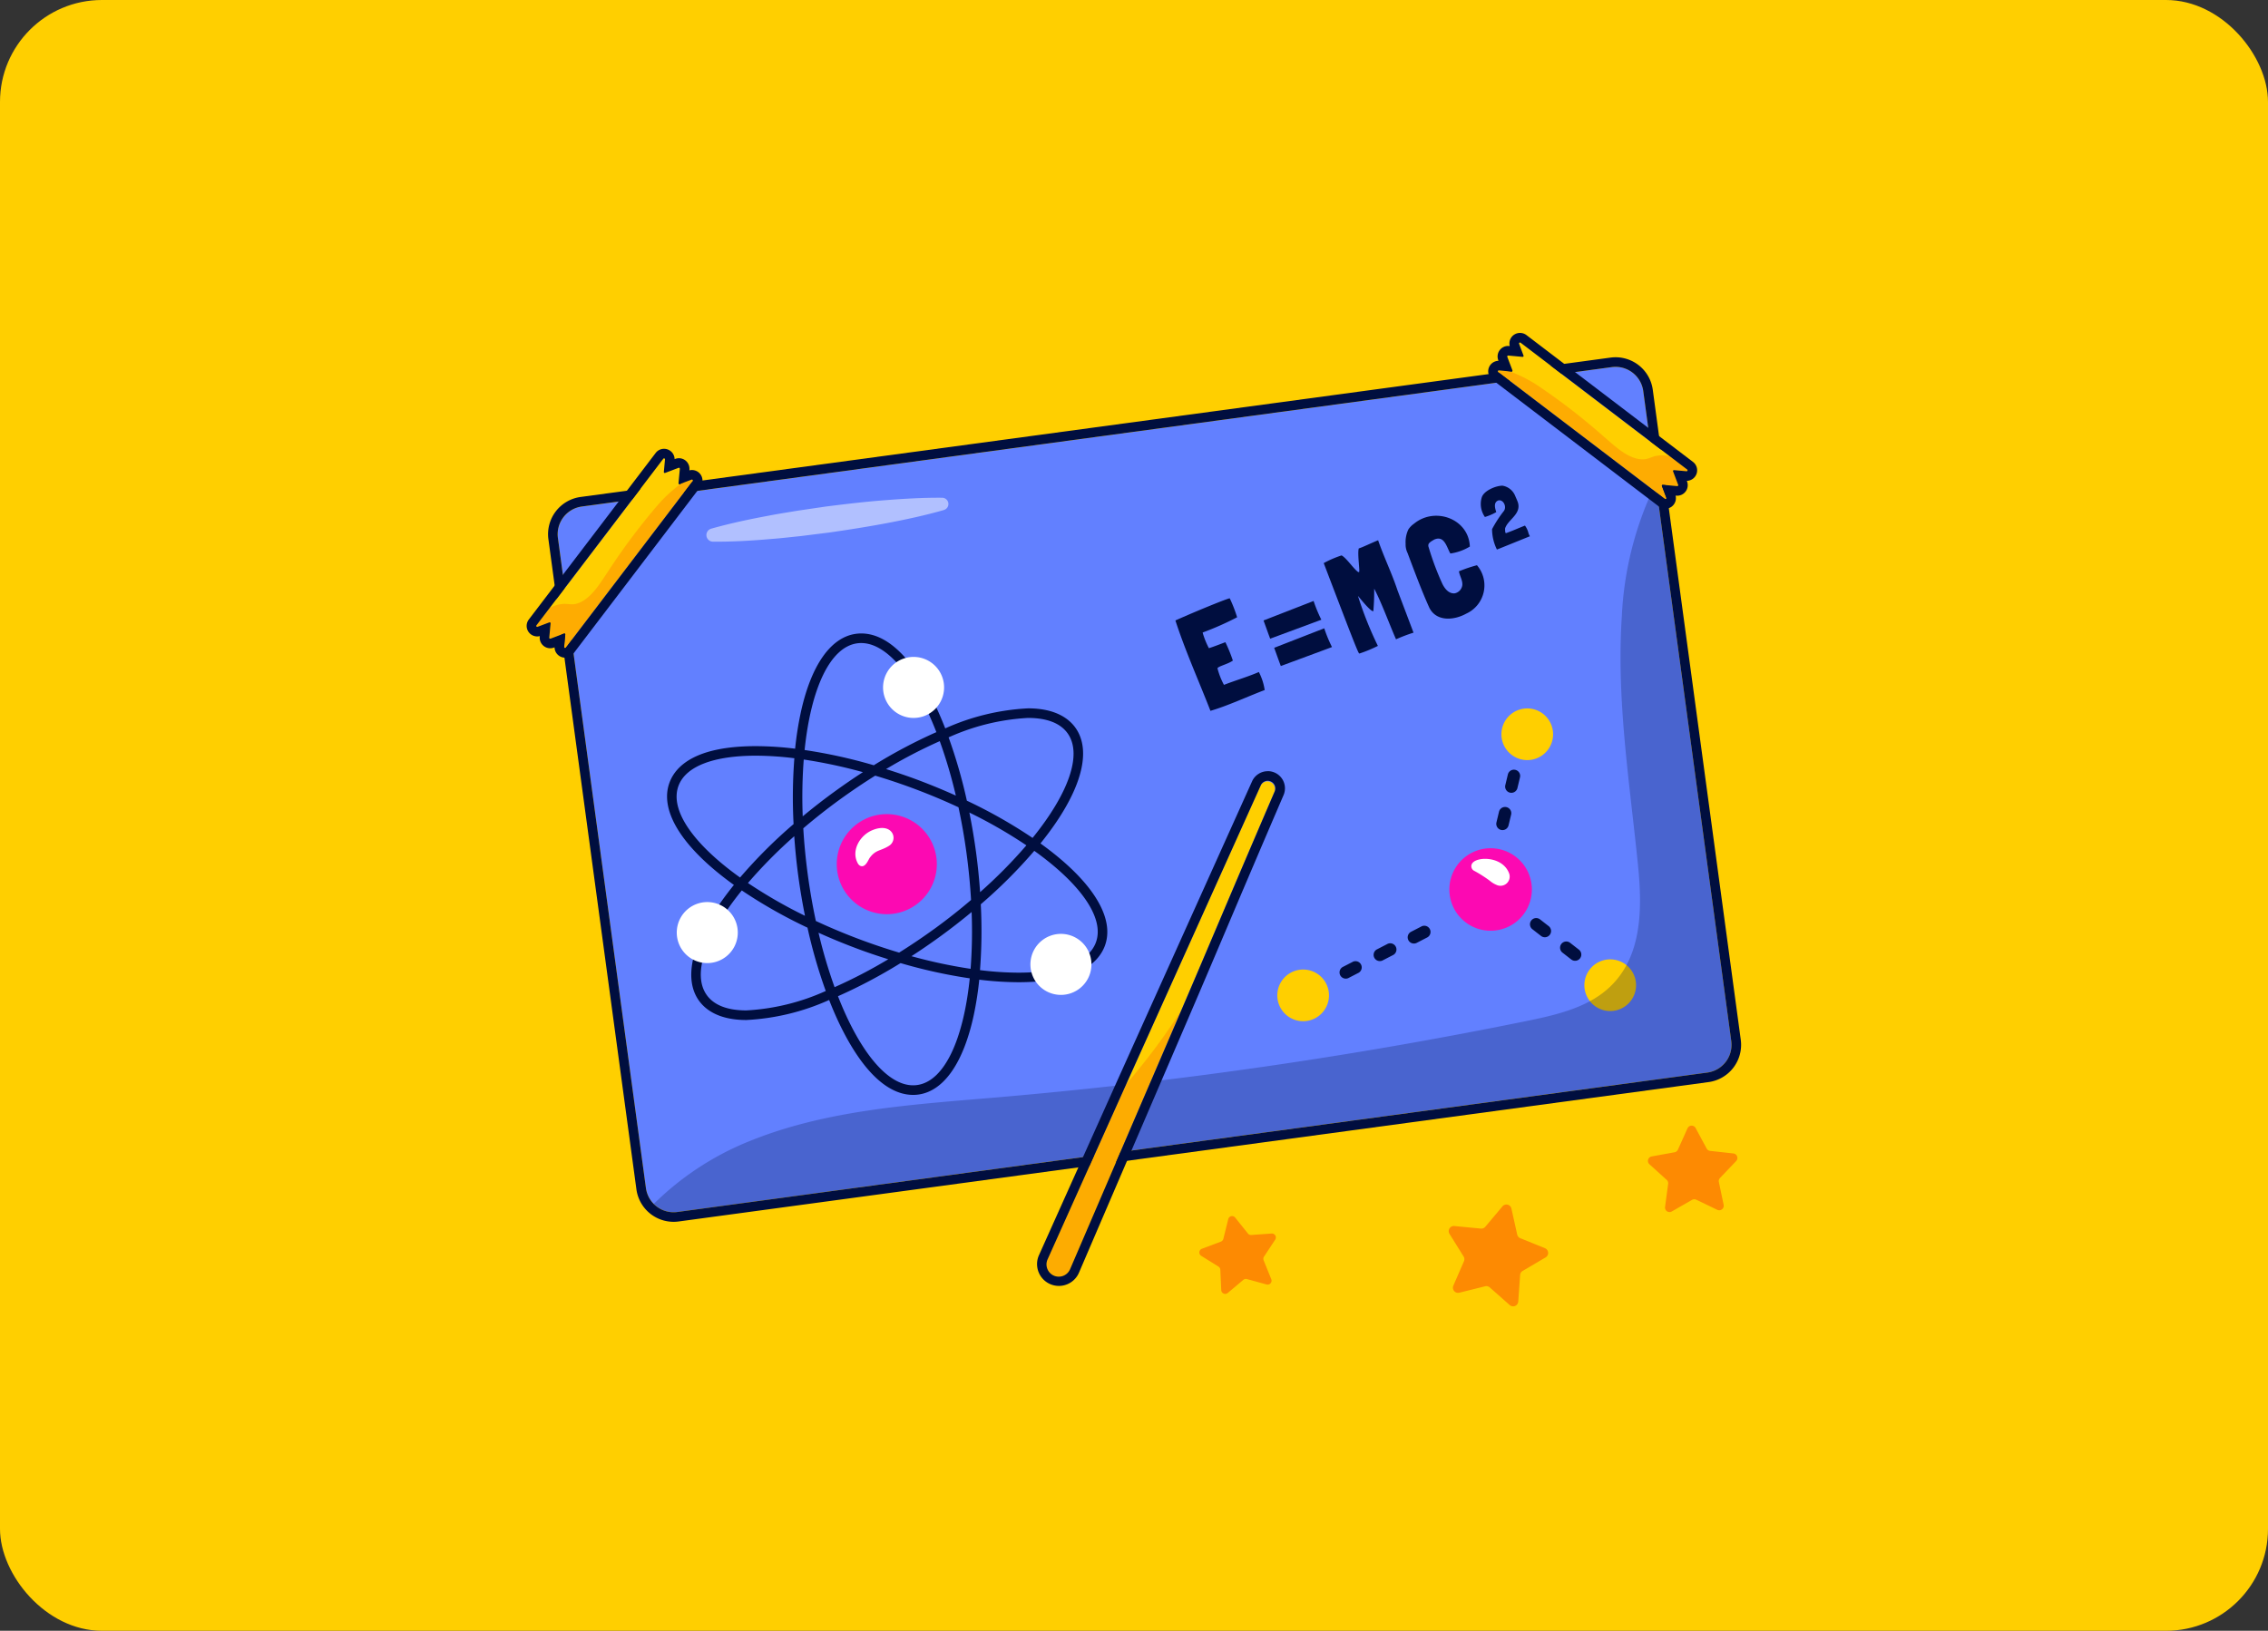
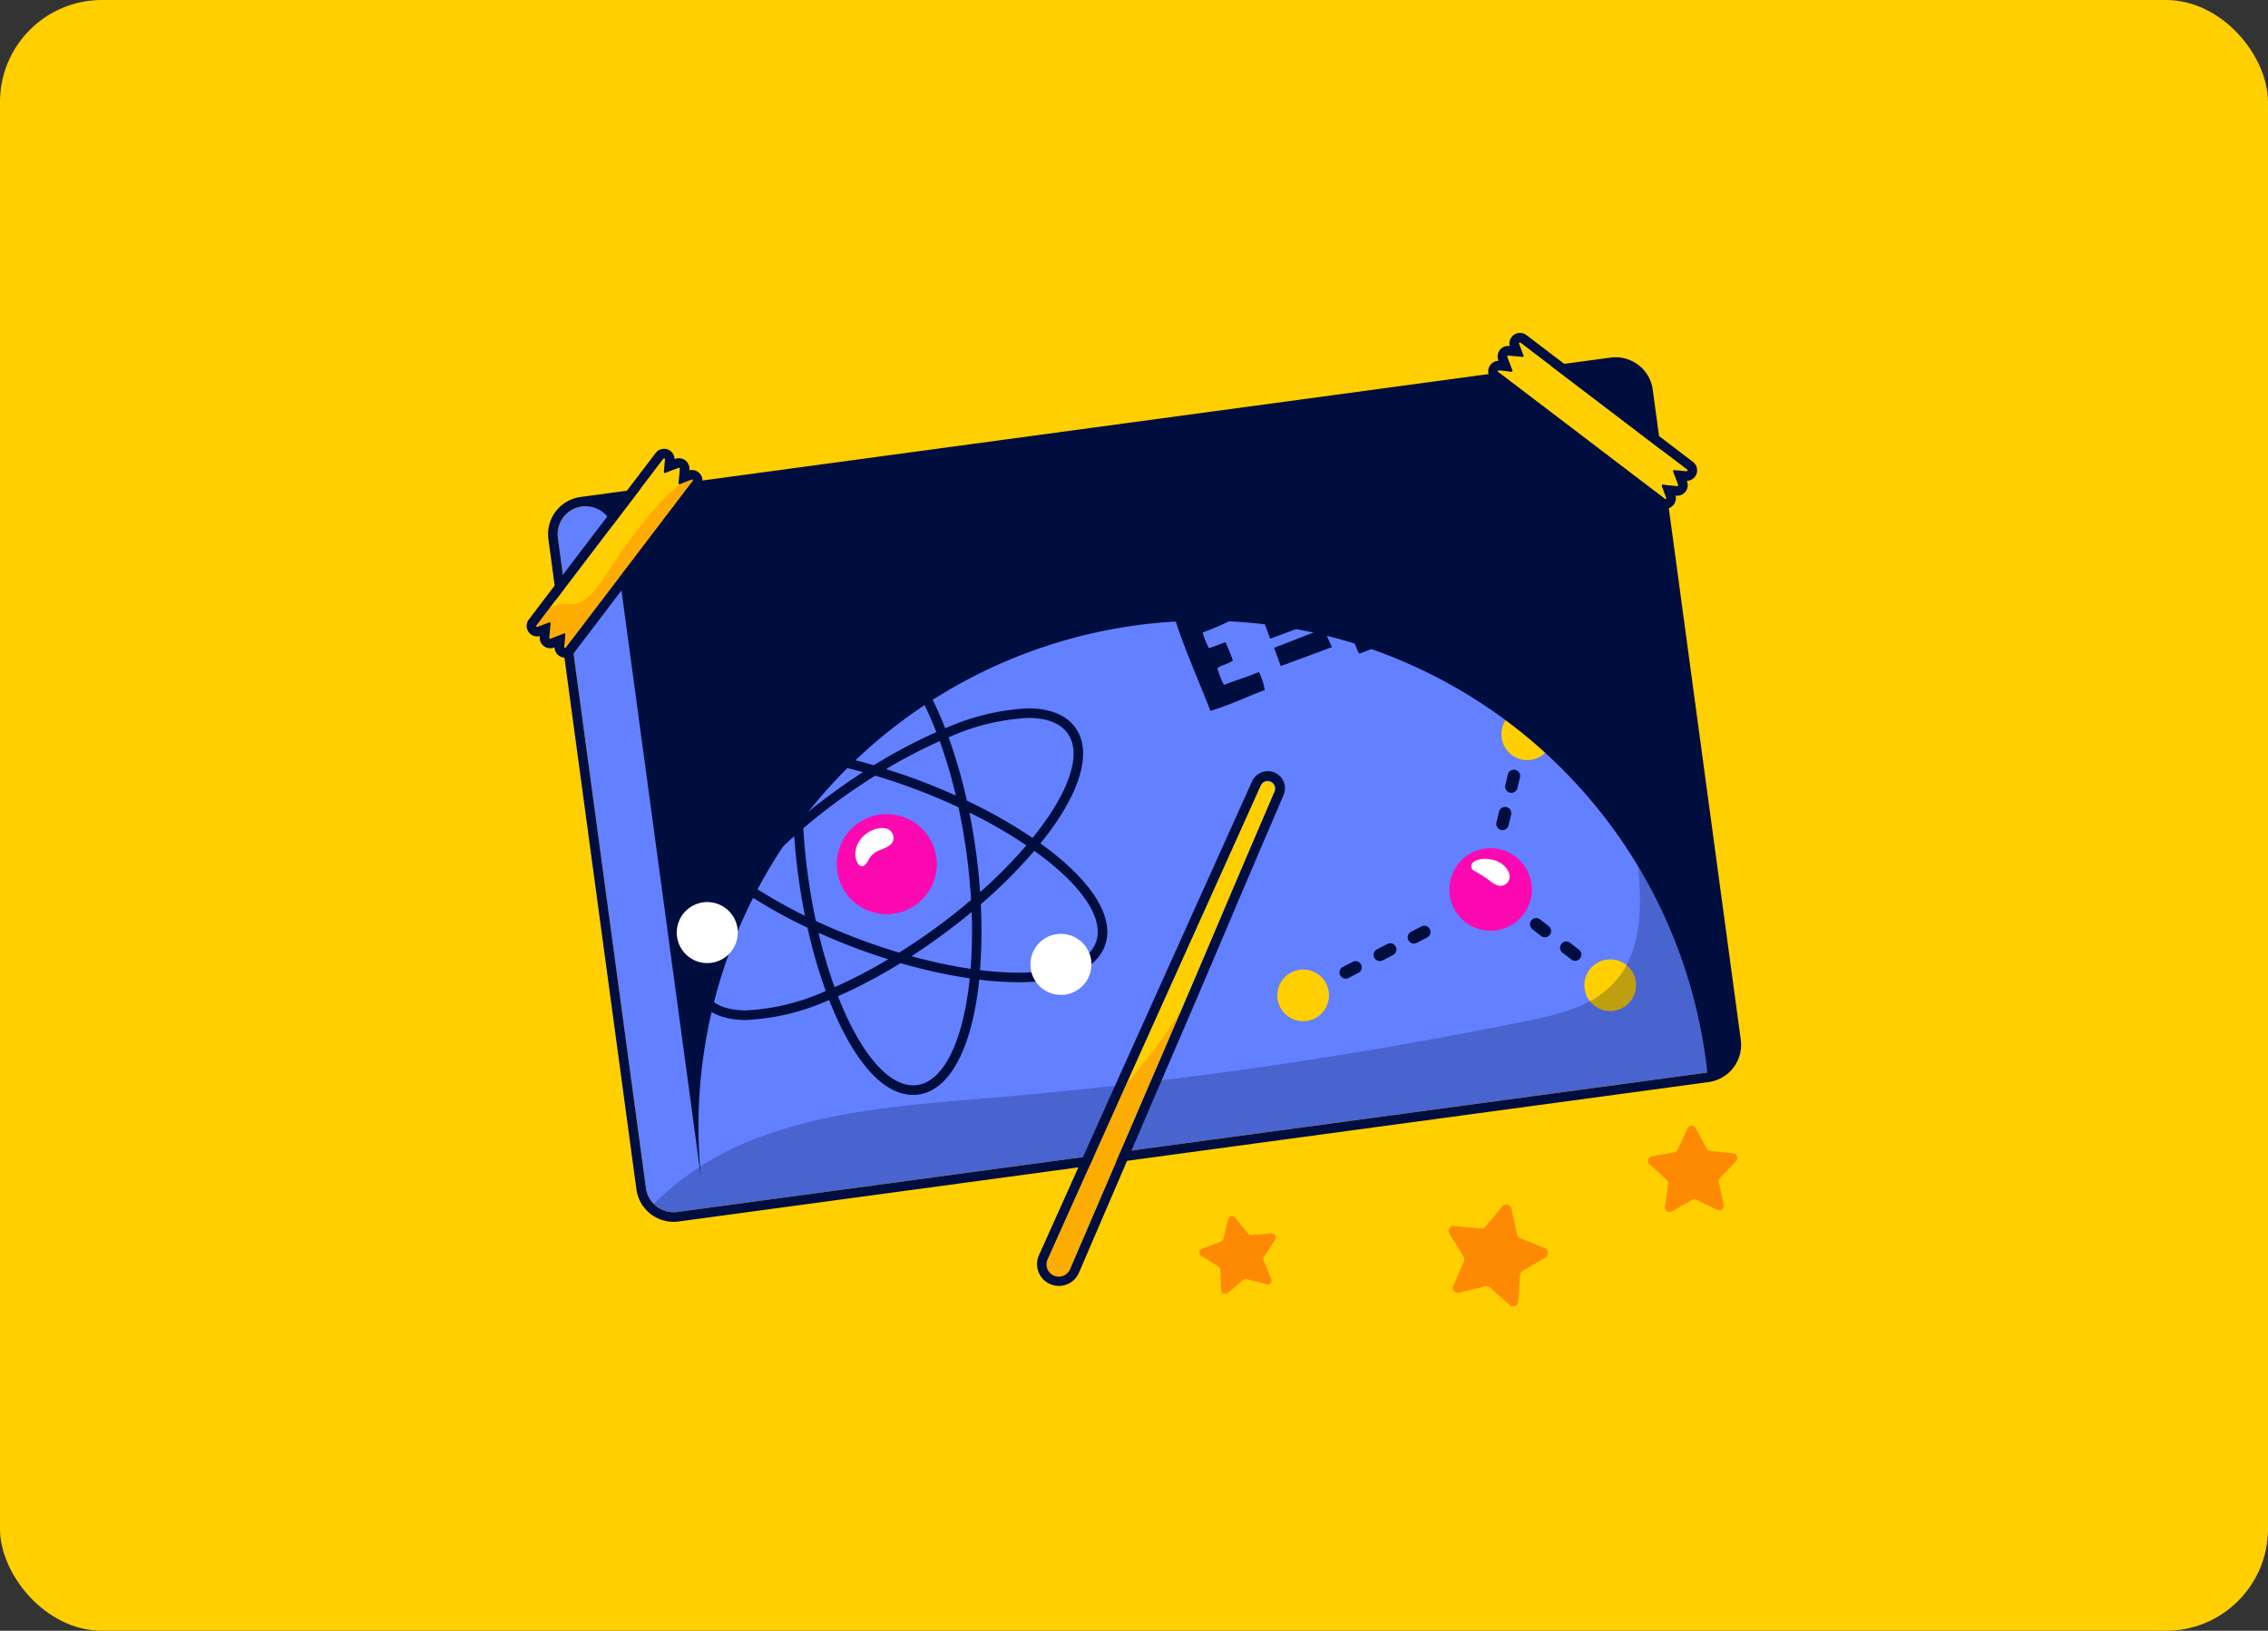
<svg xmlns="http://www.w3.org/2000/svg" id="Group_77407" data-name="Group 77407" width="267" height="192" viewBox="0 0 267 192">
  <rect x="0" y="0" width="267" height="192" fill="#333333" stroke="none" />
  <rect id="Rectangle_12258" data-name="Rectangle 12258" width="267" height="192" rx="12" fill="#ffcf00" />
  <g id="physics" transform="translate(62 39.198)">
    <g id="Group_28444" data-name="Group 28444" transform="translate(0 0)">
      <g id="Group_28434" data-name="Group 28434" transform="translate(2.521 2.864)">
        <g id="Group_28431" data-name="Group 28431" transform="translate(1.128 1.131)">
          <path id="Path_71824" data-name="Path 71824" d="M140.873,67.952l10.36,76.533a3.292,3.292,0,0,1-2.826,3.7L27.161,164.6a3.283,3.283,0,0,1-2.778-.949,3.24,3.24,0,0,1-.925-1.871L13.1,85.249a3.3,3.3,0,0,1,2.82-3.7L137.164,65.133A3.292,3.292,0,0,1,140.873,67.952Z" transform="translate(-13.068 -65.102)" fill="#6280ff" />
          <g id="Group_28426" data-name="Group 28426" transform="translate(84.721 40.212)">
            <path id="Path_71825" data-name="Path 71825" d="M414.978,215.024a3.042,3.042,0,1,1,1.875-3.872A3.042,3.042,0,0,1,414.978,215.024Z" transform="translate(-384.554 -209.107)" fill="#ffcf00" />
            <path id="Path_71826" data-name="Path 71826" d="M450.782,320.389a3.042,3.042,0,1,1,.6-4.26A3.042,3.042,0,0,1,450.782,320.389Z" transform="translate(-409.76 -285.371)" fill="#ffcf00" />
            <path id="Path_71827" data-name="Path 71827" d="M321.162,324.8a3.042,3.042,0,1,1,.89-4.209A3.042,3.042,0,0,1,321.162,324.8Z" transform="translate(-316.46 -288.465)" fill="#ffcf00" />
          </g>
          <g id="Group_28427" data-name="Group 28427" transform="translate(11.315 13.723)" opacity="0.25">
            <path id="Path_71828" data-name="Path 71828" d="M171.551,114.246l8.888,65.66a3.292,3.292,0,0,1-2.826,3.7L56.366,200.023a3.283,3.283,0,0,1-2.778-.949,34.11,34.11,0,0,1,11.184-7.355c9.065-3.709,19.144-4.333,28.972-5.166a545.17,545.17,0,0,0,62.438-8.981c3.445-.7,7.073-1.517,9.643-3.756,4.2-3.635,4.146-9.581,3.623-14.735-.984-9.7-2.539-19.4-1.895-29.16A39.82,39.82,0,0,1,171.551,114.246Z" transform="translate(-53.588 -114.246)" fill="#000e3f" />
          </g>
          <path id="Path_71831" data-name="Path 71831" d="M103.732,121.742c-2.221.635-4.463,1.115-6.712,1.541s-4.508.779-6.771,1.105l-3.4.424c-1.138.111-2.272.253-3.415.335-2.28.2-4.568.336-6.877.32a.781.781,0,0,1-.207-1.533c2.221-.629,4.464-1.1,6.714-1.52,1.123-.224,2.254-.39,3.381-.585l3.393-.5c2.268-.287,4.538-.557,6.821-.734s4.57-.321,6.88-.3a.735.735,0,0,1,.2,1.441Z" transform="translate(-58.267 -104.885)" fill="#fff" opacity="0.5" />
          <g id="Group_28429" data-name="Group 28429" transform="translate(32.859 52.66)">
            <path id="Path_71832" data-name="Path 71832" d="M396.781,276.8a4.857,4.857,0,1,1,.953-6.8A4.857,4.857,0,0,1,396.781,276.8Z" transform="translate(-316.881 -264.052)" fill="#fc09b2" />
            <path id="Path_71833" data-name="Path 71833" d="M140.955,263.568a5.89,5.89,0,1,1-.331-8.323A5.89,5.89,0,0,1,140.955,263.568Z" transform="translate(-130.738 -253.683)" fill="#fc09b2" />
          </g>
          <g id="Group_28430" data-name="Group 28430" transform="translate(35.049 54.29)">
            <path id="Path_71834" data-name="Path 71834" d="M402.718,274.247a1.084,1.084,0,0,1-1.5,1.345,2.953,2.953,0,0,1-.78-.483,15.3,15.3,0,0,0-1.88-1.192.6.6,0,0,1-.2-.83C398.887,272.224,401.96,272.2,402.718,274.247Z" transform="translate(-325.754 -268.9)" fill="#fff" />
            <path id="Path_71835" data-name="Path 71835" d="M140.609,259.769c2.386-.961,3.058,1.146,1.935,1.852-1.015.64-1.545.424-2.276,1.419-.158.215-.516,1.241-1.136.925a.728.728,0,0,1-.287-.326C138.066,262.168,139.12,260.368,140.609,259.769Z" transform="translate(-138.581 -259.522)" fill="#fff" />
          </g>
        </g>
        <g id="Group_28432" data-name="Group 28432">
-           <path id="Path_71836" data-name="Path 71836" d="M149.439,141.413,139.079,64.88a4.418,4.418,0,0,0-4.976-3.789L12.856,77.5a4.421,4.421,0,0,0-3.789,4.975l10.36,76.533A4.418,4.418,0,0,0,24.4,162.8L145.65,146.388A4.427,4.427,0,0,0,149.439,141.413Zm-3.94,3.857L24.251,161.683a3.291,3.291,0,0,1-3.706-2.822L10.185,82.328a3.294,3.294,0,0,1,2.822-3.706L134.254,62.209a3.355,3.355,0,0,1,.446-.03,3.3,3.3,0,0,1,3.26,2.852l10.36,76.533A3.294,3.294,0,0,1,145.5,145.27Z" transform="translate(-9.027 -61.051)" fill="#000e3f" />
+           <path id="Path_71836" data-name="Path 71836" d="M149.439,141.413,139.079,64.88a4.418,4.418,0,0,0-4.976-3.789L12.856,77.5a4.421,4.421,0,0,0-3.789,4.975l10.36,76.533A4.418,4.418,0,0,0,24.4,162.8L145.65,146.388A4.427,4.427,0,0,0,149.439,141.413Zm-3.94,3.857L24.251,161.683a3.291,3.291,0,0,1-3.706-2.822L10.185,82.328a3.294,3.294,0,0,1,2.822-3.706a3.355,3.355,0,0,1,.446-.03,3.3,3.3,0,0,1,3.26,2.852l10.36,76.533A3.294,3.294,0,0,1,145.5,145.27Z" transform="translate(-9.027 -61.051)" fill="#000e3f" />
          <path id="Path_71840" data-name="Path 71840" d="M373.11,300.886l-1.146.591a.733.733,0,1,0,.672,1.3l1.146-.591a.733.733,0,1,0-.672-1.3Z" transform="translate(-270.33 -233.854)" fill="#000e3f" />
          <path id="Path_71841" data-name="Path 71841" d="M344.384,315.693l-1.146.59a.733.733,0,1,0,.672,1.3l1.146-.591a.733.733,0,0,0-.672-1.3Z" transform="translate(-249.626 -244.527)" fill="#000e3f" />
          <path id="Path_71842" data-name="Path 71842" d="M358.746,308.289l-1.146.591a.733.733,0,1,0,.672,1.3l1.146-.591a.733.733,0,1,0-.672-1.3Z" transform="translate(-259.977 -239.19)" fill="#000e3f" />
          <path id="Path_71843" data-name="Path 71843" d="M413.726,234.956a.732.732,0,0,0-.883.545l-.3,1.255a.733.733,0,0,0,.545.883.75.75,0,0,0,.169.02.734.734,0,0,0,.713-.565l.3-1.255A.733.733,0,0,0,413.726,234.956Z" transform="translate(-299.851 -186.379)" fill="#000e3f" />
          <path id="Path_71844" data-name="Path 71844" d="M410,250.679a.731.731,0,0,0-.883.545l-.3,1.255a.734.734,0,0,0,.545.883.751.751,0,0,0,.169.02.733.733,0,0,0,.713-.565l.3-1.255A.734.734,0,0,0,410,250.679Z" transform="translate(-297.169 -197.712)" fill="#000e3f" />
          <path id="Path_71845" data-name="Path 71845" d="M436.885,307.558a.733.733,0,1,0-.9,1.157l1.017.792a.733.733,0,1,0,.9-1.157Z" transform="translate(-316.555 -238.611)" fill="#000e3f" />
          <path id="Path_71846" data-name="Path 71846" d="M424.137,297.629a.733.733,0,0,0-.9,1.157l1.017.792a.733.733,0,1,0,.9-1.157Z" transform="translate(-307.367 -231.454)" fill="#000e3f" />
          <g id="Group_77358" data-name="Group 77358" transform="translate(73.849 15.119)">
            <path id="Path_71847" data-name="Path 71847" d="M294.5,189.263c-1.4.6-2.736.976-4.1,1.508l-.022-.01a8.775,8.775,0,0,1-.757-1.944c.151-.256,1.244-.484,1.815-.9a17.741,17.741,0,0,0-.873-2.148l-.006-.016c-.644.233-1.29.5-1.93.7l-.022-.01a9.545,9.545,0,0,1-.725-1.814l.01-.021.047-.018a34.573,34.573,0,0,0,4-1.773l-.006-.016a15.951,15.951,0,0,0-.86-2.208c-.036-.094-4.038,1.537-6.4,2.6,1.184,3.639,2.722,7.034,4.126,10.641,2.072-.609,4.266-1.643,6.386-2.45a6.806,6.806,0,0,0-.668-2.087Z" transform="translate(-284.667 -167.324)" fill="#000e3f" />
            <path id="Path_71848" data-name="Path 71848" d="M333.128,195.446a16.3,16.3,0,0,1-.912-2.206l-5.893,2.295c.048.124.62,1.729.783,2.148.311-.121,5.7-2.11,6.007-2.231Z" transform="translate(-314.69 -176.446)" fill="#000e3f" />
            <path id="Path_71849" data-name="Path 71849" d="M328.641,183.92a16.3,16.3,0,0,1-.912-2.206l-5.893,2.295c.048.124.62,1.729.783,2.148.311-.121,5.7-2.11,6.007-2.231Z" transform="translate(-311.456 -168.139)" fill="#000e3f" />
            <path id="Path_71850" data-name="Path 71850" d="M353.62,156.118c-.653.254-1.964.889-2.277.958-.186.626.169,2.781.027,2.782a.144.144,0,0,1-.112-.01c-.515-.355-1.382-1.664-1.941-1.949l-.016.006a12.573,12.573,0,0,0-2.084.9c3.226,8.468,3.964,10.364,4.151,10.615.028.024.049.034.064.028a15.7,15.7,0,0,0,2.16-.894,42.11,42.11,0,0,1-2.342-5.875c0-.038,1.489,1.891,1.806,1.785a26.241,26.241,0,0,0,.1-2.651c.88,1.663,1.8,4.221,2.572,5.964a19.567,19.567,0,0,1,2.059-.783l-1.884-4.979C355.232,159.985,354.317,158.139,353.62,156.118Z" transform="translate(-329.751 -149.69)" fill="#000e3f" />
            <path id="Path_71851" data-name="Path 71851" d="M390.122,151.606a16.671,16.671,0,0,0-2.121.718c.092.555.443,1.045.4,1.618a1.134,1.134,0,0,1-.893.974c-.673.065-1.145-.5-1.443-1.085a32.825,32.825,0,0,1-1.664-4.457.648.648,0,0,1,.015-.238c.1-.238.435-.4.681-.552,1.195-.518,1.448.869,1.894,1.644a6.033,6.033,0,0,0,2.294-.82c-.125-3.265-4.1-4.727-6.578-2.686a2.49,2.49,0,0,0-.655.666,3.45,3.45,0,0,0-.328,1.687,2.29,2.29,0,0,0,.235,1.107c1.26,3.377,1.9,4.972,2.559,6.435.849,1.675,2.936,1.471,4.335.694A3.651,3.651,0,0,0,390.122,151.606Z" transform="translate(-354.618 -142.241)" fill="#000e3f" />
            <path id="Path_71852" data-name="Path 71852" d="M418.6,137.8c-.789.307-1.416.6-2.233.891-.118-.006-.106-.429-.105-.565.342-1.052,1.924-1.659,1.511-3.044-.087-.249-.229-.559-.337-.811a1.955,1.955,0,0,0-1.479-1.169c-.756-.008-2.21.578-2.447,1.392a2.662,2.662,0,0,0,.362,2.273l.007.018.01,0a6.219,6.219,0,0,0,1.325-.568l.01,0-.007-.018c-.143-.446-.346-1.13.243-1.36.591-.146,1.027.729.66,1.238a14.021,14.021,0,0,0-1.393,2.142,5.5,5.5,0,0,0,.559,2.374.036.036,0,0,0,.019.023l.409-.159,3.431-1.388c.027-.01.037-.014.033-.023a1.576,1.576,0,0,1-.174-.393A2.445,2.445,0,0,0,418.6,137.8Z" transform="translate(-377.444 -133.1)" fill="#000e3f" />
          </g>
          <path id="Path_71853" data-name="Path 71853" d="M105.546,204.093c-.742-.631-1.547-1.256-2.4-1.872.662-.821,1.271-1.637,1.819-2.443,3.249-4.778,4.057-8.759,2.275-11.21-.746-1.026-2.315-2.25-5.55-2.25h0a26.973,26.973,0,0,0-9.754,2.358c-.47-1.2-.969-2.34-1.5-3.393-2.556-5.092-5.456-7.783-8.388-7.783h0a4.6,4.6,0,0,0-.617.042c-3,.406-5.321,3.742-6.528,9.393a39.462,39.462,0,0,0-.639,4.132,38.711,38.711,0,0,0-4.629-.3c-7.063,0-9.419,2.322-10.152,4.27-1.066,2.836.771,6.459,5.174,10.2.743.631,1.547,1.256,2.4,1.871-.662.821-1.271,1.637-1.819,2.443-3.249,4.778-4.057,8.759-2.275,11.21.746,1.026,2.315,2.25,5.551,2.25a26.968,26.968,0,0,0,9.754-2.358c.47,1.2.969,2.34,1.5,3.393,2.556,5.092,5.456,7.783,8.389,7.783a4.6,4.6,0,0,0,.617-.042c3-.406,5.321-3.742,6.528-9.393a39.3,39.3,0,0,0,.639-4.132,38.724,38.724,0,0,0,4.629.3c7.063,0,9.419-2.322,10.152-4.27C111.785,211.458,109.948,207.835,105.546,204.093Zm-3.859-16.646c2.139,0,3.757.574,4.638,1.785,1.822,2.506.074,7.175-4.108,12.341a58.27,58.27,0,0,0-7.735-4.385,60.193,60.193,0,0,0-2.15-7.453A26.007,26.007,0,0,1,101.687,187.446Zm-6.764,29.538a58.606,58.606,0,0,1-6.964-1.487q1.678-1.085,3.351-2.3c1.3-.942,2.541-1.913,3.733-2.9A58.268,58.268,0,0,1,94.922,216.985Zm-4.277-4.7c-1.381,1-2.765,1.931-4.138,2.791-1.55-.464-3.129-.992-4.725-1.592-1.768-.665-3.465-1.381-5.079-2.133-.373-1.742-.694-3.556-.947-5.428s-.428-3.706-.531-5.484c1.356-1.154,2.8-2.3,4.329-3.407,1.381-1,2.765-1.931,4.138-2.791,1.55.464,3.129.992,4.725,1.592,1.768.665,3.465,1.381,5.079,2.133.373,1.742.694,3.556.947,5.428s.428,3.706.531,5.484C93.619,210.037,92.173,211.179,90.645,212.289Zm-5.414,3.571a58.625,58.625,0,0,1-6.322,3.29,58.05,58.05,0,0,1-1.892-6.41c1.412.637,2.871,1.242,4.37,1.805C82.674,215.029,83.956,215.459,85.231,215.86ZM74.64,206.08c.214,1.584.479,3.143.785,4.663a56.576,56.576,0,0,1-6.714-3.861,56.631,56.631,0,0,1,5.45-5.51C74.27,202.919,74.424,204.491,74.64,206.08Zm.639-13.737a58.577,58.577,0,0,1,6.964,1.487q-1.678,1.085-3.351,2.3c-1.3.942-2.541,1.913-3.733,2.9A58.145,58.145,0,0,1,75.279,192.342Zm9.691,1.125a58.614,58.614,0,0,1,6.322-3.289,58.1,58.1,0,0,1,1.892,6.41q-2.118-.955-4.37-1.805C87.527,194.3,86.245,193.868,84.97,193.467Zm10.592,9.781c-.214-1.584-.479-3.143-.785-4.663a56.6,56.6,0,0,1,6.714,3.86,56.64,56.64,0,0,1-5.45,5.51C95.931,206.408,95.777,204.837,95.562,203.247ZM81.58,178.66a3.472,3.472,0,0,1,.466-.031c3.1,0,6.356,4.1,8.847,10.489a60.769,60.769,0,0,0-7.369,3.9,60.085,60.085,0,0,0-8.144-1.795C76.118,184.052,78.348,179.1,81.58,178.66ZM60.538,195.43c.889-2.365,4.284-3.539,9.1-3.539a37.437,37.437,0,0,1,4.536.3,59.8,59.8,0,0,0-.092,7.752,58.3,58.3,0,0,0-6.3,6.291C62.374,202.366,59.448,198.33,60.538,195.43Zm7.977,26.451c-2.139,0-3.757-.574-4.638-1.785-1.822-2.506-.074-7.175,4.108-12.341a58.294,58.294,0,0,0,7.735,4.385,60.139,60.139,0,0,0,2.15,7.453A26,26,0,0,1,68.515,221.881Zm20.106,8.787a3.468,3.468,0,0,1-.465.031c-3.1,0-6.355-4.1-8.847-10.489a60.757,60.757,0,0,0,7.369-3.9,60.089,60.089,0,0,0,8.144,1.795C94.084,225.275,91.853,230.23,88.621,230.668Zm21.043-16.77c-.889,2.365-4.284,3.539-9.1,3.539a37.431,37.431,0,0,1-4.536-.3,59.8,59.8,0,0,0,.092-7.752,58.324,58.324,0,0,0,6.3-6.291C107.828,206.961,110.754,211,109.663,213.9Z" transform="translate(-45.179 -144.982)" fill="#000e3f" />
        </g>
        <g id="Group_28433" data-name="Group 28433" transform="translate(15.151 35.281)">
          <path id="Path_71854" data-name="Path 71854" d="M214.281,310.927a3.592,3.592,0,1,1,4.859-1.479A3.592,3.592,0,0,1,214.281,310.927Z" transform="translate(-170.745 -271.558)" fill="#fff" />
          <path id="Path_71855" data-name="Path 71855" d="M65.186,297.517a3.592,3.592,0,1,1,4.859-1.479A3.592,3.592,0,0,1,65.186,297.517Z" transform="translate(-63.284 -261.893)" fill="#fff" />
-           <path id="Path_71856" data-name="Path 71856" d="M152.159,194.156a3.592,3.592,0,1,1,4.859-1.479A3.592,3.592,0,0,1,152.159,194.156Z" transform="translate(-125.97 -187.395)" fill="#fff" />
        </g>
      </g>
      <g id="Group_28441" data-name="Group 28441" transform="translate(0 0)">
        <g id="Group_28437" data-name="Group 28437" transform="translate(113.207)">
          <g id="Group_28436" data-name="Group 28436" transform="translate(1.128 1.127)">
            <path id="Path_71857" data-name="Path 71857" d="M428.8,71.6a.11.11,0,0,0-.047.135l.521,1.381a.111.111,0,0,1-.171.132L409.49,58.317a.112.112,0,0,1,.078-.2l1.317.124.156.013a.116.116,0,0,0,.116-.153l-.6-1.582a.112.112,0,0,1,.116-.153l1.684.157a.116.116,0,0,0,.116-.153l-.524-1.384a.112.112,0,0,1,.174-.129l19.609,14.933a.111.111,0,0,1,.021.157.47.47,0,0,1-.075.039.09.09,0,0,1-.028,0l-1.47-.135a.112.112,0,0,0-.116.153c.132.367.246.66.338.9l.226.594c0,.006,0,.011,0,.011l.03.078a.084.084,0,0,1,0,.074v.006a.107.107,0,0,1-.116.073c-.47-.036-.829-.079-1.1-.1l-.488-.045c-.006,0-.009,0-.011,0l-.084-.009A.08.08,0,0,0,428.8,71.6Z" transform="translate(-409.444 -54.831)" fill="#ffcf00" />
            <g id="Group_28435" data-name="Group 28435" transform="translate(0 3.283)" opacity="0.5">
-               <path id="Path_71858" data-name="Path 71858" d="M428.8,80.077c-.066.02-.075.059-.047.135l.521,1.381a.111.111,0,0,1-.171.132L409.49,66.791a.112.112,0,0,1,.078-.2l1.317.124a16.394,16.394,0,0,1,3.2,1.62A73.281,73.281,0,0,1,421.9,74.37c1.253,1.06,2.962,2.794,4.765,2.684.512-.032.946-.325,1.454-.405a3.759,3.759,0,0,1,1.567.053l2.051,1.562a.111.111,0,0,1,.021.157.468.468,0,0,1-.075.039.089.089,0,0,1-.028,0l-1.47-.135a.112.112,0,0,0-.116.153c.132.367.246.66.338.9.108.273.186.468.226.594v.011a.52.52,0,0,1,.029.153v.006c0,.058-.04.08-.116.073-.47-.036-.829-.079-1.1-.1-.217-.025-.376-.04-.488-.045-.005,0-.009,0-.011,0A.649.649,0,0,0,428.8,80.077Z" transform="translate(-409.444 -66.589)" fill="#fd8a02" />
-             </g>
+               </g>
          </g>
          <path id="Path_71859" data-name="Path 71859" d="M409.145,51.924a.111.111,0,0,1,.067.023l19.609,14.933a.112.112,0,0,1-.065.2h-.013l-1.473-.135h-.012a.113.113,0,0,0-.1.153l.6,1.58a.112.112,0,0,1-.107.153h-.01l-1.682-.156h-.012a.113.113,0,0,0-.1.153l.523,1.382a.112.112,0,0,1-.173.129L406.577,55.407a.112.112,0,0,1,.067-.2h.011l1.318.123.154.014h.01a.112.112,0,0,0,.106-.153l-.6-1.58a.113.113,0,0,1,.1-.153h.013l1.682.156h.01a.112.112,0,0,0,.106-.153l-.522-1.384a.112.112,0,0,1,.1-.153m0-1.128a1.24,1.24,0,0,0-1.2,1.546l-.076-.007c-.035,0-.081-.006-.116-.006a1.24,1.24,0,0,0-1.164,1.665l.032.084a1.24,1.24,0,0,0-.723,2.226L425.5,71.238a1.24,1.24,0,0,0,1.954-1.29l.074.007c.035,0,.079.005.114.005a1.24,1.24,0,0,0,1.158-1.692l-.022-.059a1.24,1.24,0,0,0,.727-2.226L409.9,51.05a1.247,1.247,0,0,0-.751-.254Z" transform="translate(-405.404 -50.796)" fill="#000e3f" />
        </g>
        <g id="Group_28440" data-name="Group 28440" transform="translate(0 13.641)">
          <g id="Group_28439" data-name="Group 28439" transform="translate(1.128 1.128)">
            <path id="Path_71860" data-name="Path 71860" d="M7.377,124.307a.111.111,0,0,1,.082.118l-.135,1.47a.111.111,0,0,0,.2.081l14.933-19.609a.112.112,0,0,0-.129-.174l-1.237.47-.147.054a.116.116,0,0,1-.153-.116l.157-1.684a.112.112,0,0,0-.153-.116l-1.582.6a.116.116,0,0,1-.153-.116l.137-1.473a.112.112,0,0,0-.2-.078L4.063,123.341a.111.111,0,0,0,.021.157.45.45,0,0,0,.082.017.1.1,0,0,0,.028,0l1.381-.521a.112.112,0,0,1,.153.116c-.03.389-.062.7-.088.953l-.06.633,0,.011-.009.084a.085.085,0,0,0,.021.072v.006a.107.107,0,0,0,.131.039c.443-.16.779-.3,1.031-.391l.459-.173c.006,0,.008,0,.011,0l.078-.03A.077.077,0,0,1,7.377,124.307Z" transform="translate(-4.04 -103.686)" fill="#ffcf00" />
            <g id="Group_28438" data-name="Group 28438" transform="translate(0 2.5)" opacity="0.5">
              <path id="Path_71861" data-name="Path 71861" d="M7.377,130.759c.069,0,.088.037.082.118l-.135,1.47a.111.111,0,0,0,.2.081l14.933-19.609a.112.112,0,0,0-.129-.174l-1.237.47a16.384,16.384,0,0,0-2.657,2.413,73.294,73.294,0,0,0-5.922,7.9c-.926,1.355-2.113,3.481-3.88,3.854-.5.105-1-.062-1.509,0a3.766,3.766,0,0,0-1.5.468l-1.562,2.051a.112.112,0,0,0,.021.157.452.452,0,0,0,.082.017.1.1,0,0,0,.028,0l1.381-.521a.112.112,0,0,1,.153.116c-.03.389-.062.7-.088.953-.032.292-.055.5-.06.633l0,.011a.523.523,0,0,0,.013.155v.006c.019.054.06.066.131.039.443-.16.779-.3,1.031-.391.2-.082.352-.139.459-.173.006,0,.008,0,.011,0A.652.652,0,0,1,7.377,130.759Z" transform="translate(-4.04 -112.638)" fill="#fd8a02" />
            </g>
          </g>
          <path id="Path_71862" data-name="Path 71862" d="M16.174,100.775a.11.11,0,0,1,.112.123l-.135,1.473a.112.112,0,0,0,.112.123.117.117,0,0,0,.04-.007l1.58-.6a.117.117,0,0,1,.041-.008.113.113,0,0,1,.111.124l-.156,1.682a.112.112,0,0,0,.112.123.117.117,0,0,0,.04-.007l.144-.054,1.238-.469a.121.121,0,0,1,.042-.008.112.112,0,0,1,.087.18L4.612,123.064a.109.109,0,0,1-.089.045.111.111,0,0,1-.112-.123l.137-1.472a.113.113,0,0,0-.111-.124.115.115,0,0,0-.041.008l-1.58.6a.117.117,0,0,1-.041.007.112.112,0,0,1-.112-.123l.156-1.682a.113.113,0,0,0-.111-.124.11.11,0,0,0-.041.008l-1.384.522a.116.116,0,0,1-.042.008.113.113,0,0,1-.087-.181L16.085,100.82a.115.115,0,0,1,.09-.044m0-1.128h0a1.23,1.23,0,0,0-.986.489L.255,119.746A1.24,1.24,0,0,0,1.547,121.7l-.007.075a1.242,1.242,0,0,0,1.663,1.28l.082-.031a1.238,1.238,0,0,0,1.24,1.214,1.231,1.231,0,0,0,.986-.489l14.934-19.61a1.239,1.239,0,0,0-1.289-1.954l.007-.073a1.256,1.256,0,0,0-.324-.957,1.238,1.238,0,0,0-1.364-.312l-.056.021a1.244,1.244,0,0,0-1.243-1.216Z" transform="translate(0 -99.647)" fill="#000e3f" />
        </g>
      </g>
      <g id="Group_28443" data-name="Group 28443" transform="translate(60.053 51.596)">
        <g id="Group_28442" data-name="Group 28442" transform="translate(1.129 1.128)">
          <path id="Path_71863" data-name="Path 71863" d="M219.226,295.993a1.443,1.443,0,0,0,2.632,1.181c.017-.039-.371.861,13.122-30.535,3.607-8.39,5.142-12.147,11-25.783a.9.9,0,0,0-1.639-.72l-15.837,35.176Z" transform="translate(-219.1 -239.607)" fill="#ffcf00" />
          <path id="Path_71864" data-name="Path 71864" d="M219.226,365.767a1.443,1.443,0,0,0,2.632,1.181c.017-.039-.371.861,13.122-30.534a74.174,74.174,0,0,1-6.474,8.673Z" transform="translate(-219.1 -309.38)" fill="#fd8a02" opacity="0.5" />
        </g>
        <path id="Path_71865" data-name="Path 71865" d="M242.247,236.7a.9.9,0,0,1,.822,1.249c-5.861,13.636-7.4,17.394-11,25.783-13.493,31.4-13.1,30.5-13.122,30.534a1.443,1.443,0,0,1-2.632-1.181l9.28-20.681,15.837-35.176a.9.9,0,0,1,.817-.529m0-1.128a2.028,2.028,0,0,0-1.847,1.194l-15.837,35.176-9.281,20.682a2.571,2.571,0,0,0,4.691,2.1l.1-.226c.377-.878,2.375-5.528,13.032-30.326,1.6-3.72,2.774-6.488,4.134-9.693,1.691-3.984,3.606-8.5,6.869-16.091a2.022,2.022,0,0,0-1.858-2.822Z" transform="translate(-215.056 -235.568)" fill="#000e3f" />
      </g>
    </g>
    <g id="Group_28445" data-name="Group 28445" transform="translate(79.185 93.329)">
      <path id="Path_71866" data-name="Path 71866" d="M389.4,420.817l3.117.3a.607.607,0,0,0,.523-.214l2.014-2.4a.607.607,0,0,1,1.058.259l.679,3.057a.607.607,0,0,0,.365.431l2.9,1.174a.607.607,0,0,1,.081,1.086l-2.7,1.59a.607.607,0,0,0-.3.481l-.22,3.124a.607.607,0,0,1-1.008.413l-2.346-2.074a.607.607,0,0,0-.549-.134l-3.038.756a.607.607,0,0,1-.7-.831l1.248-2.872a.606.606,0,0,0-.042-.563l-1.658-2.656A.607.607,0,0,1,389.4,420.817Z" transform="translate(-359.365 -408.996)" fill="#fd8a02" />
      <path id="Path_71867" data-name="Path 71867" d="M478.349,385.3l1.3,2.415a.533.533,0,0,0,.411.276l2.729.3a.532.532,0,0,1,.328.9l-1.894,1.986a.533.533,0,0,0-.136.476l.562,2.686a.532.532,0,0,1-.751.589l-2.474-1.188a.533.533,0,0,0-.5.018l-2.381,1.365a.532.532,0,0,1-.792-.532l.365-2.72a.533.533,0,0,0-.17-.465l-2.034-1.843a.532.532,0,0,1,.262-.918l2.7-.493a.532.532,0,0,0,.39-.305l1.125-2.5A.532.532,0,0,1,478.349,385.3Z" transform="translate(-419.918 -385.017)" fill="#fd8a02" />
      <path id="Path_71868" data-name="Path 71868" d="M283.872,427.01l2.245-.844a.465.465,0,0,0,.288-.324l.577-2.328a.465.465,0,0,1,.815-.178l1.5,1.874a.465.465,0,0,0,.4.174l2.392-.171a.465.465,0,0,1,.421.72l-1.32,2a.465.465,0,0,0-.043.431l.9,2.223a.465.465,0,0,1-.555.623l-2.312-.636a.465.465,0,0,0-.423.093l-1.835,1.544a.465.465,0,0,1-.764-.334l-.11-2.4a.465.465,0,0,0-.219-.374l-2.036-1.268A.466.466,0,0,1,283.872,427.01Z" transform="translate(-283.571 -412.51)" fill="#fd8a02" />
    </g>
  </g>
</svg>